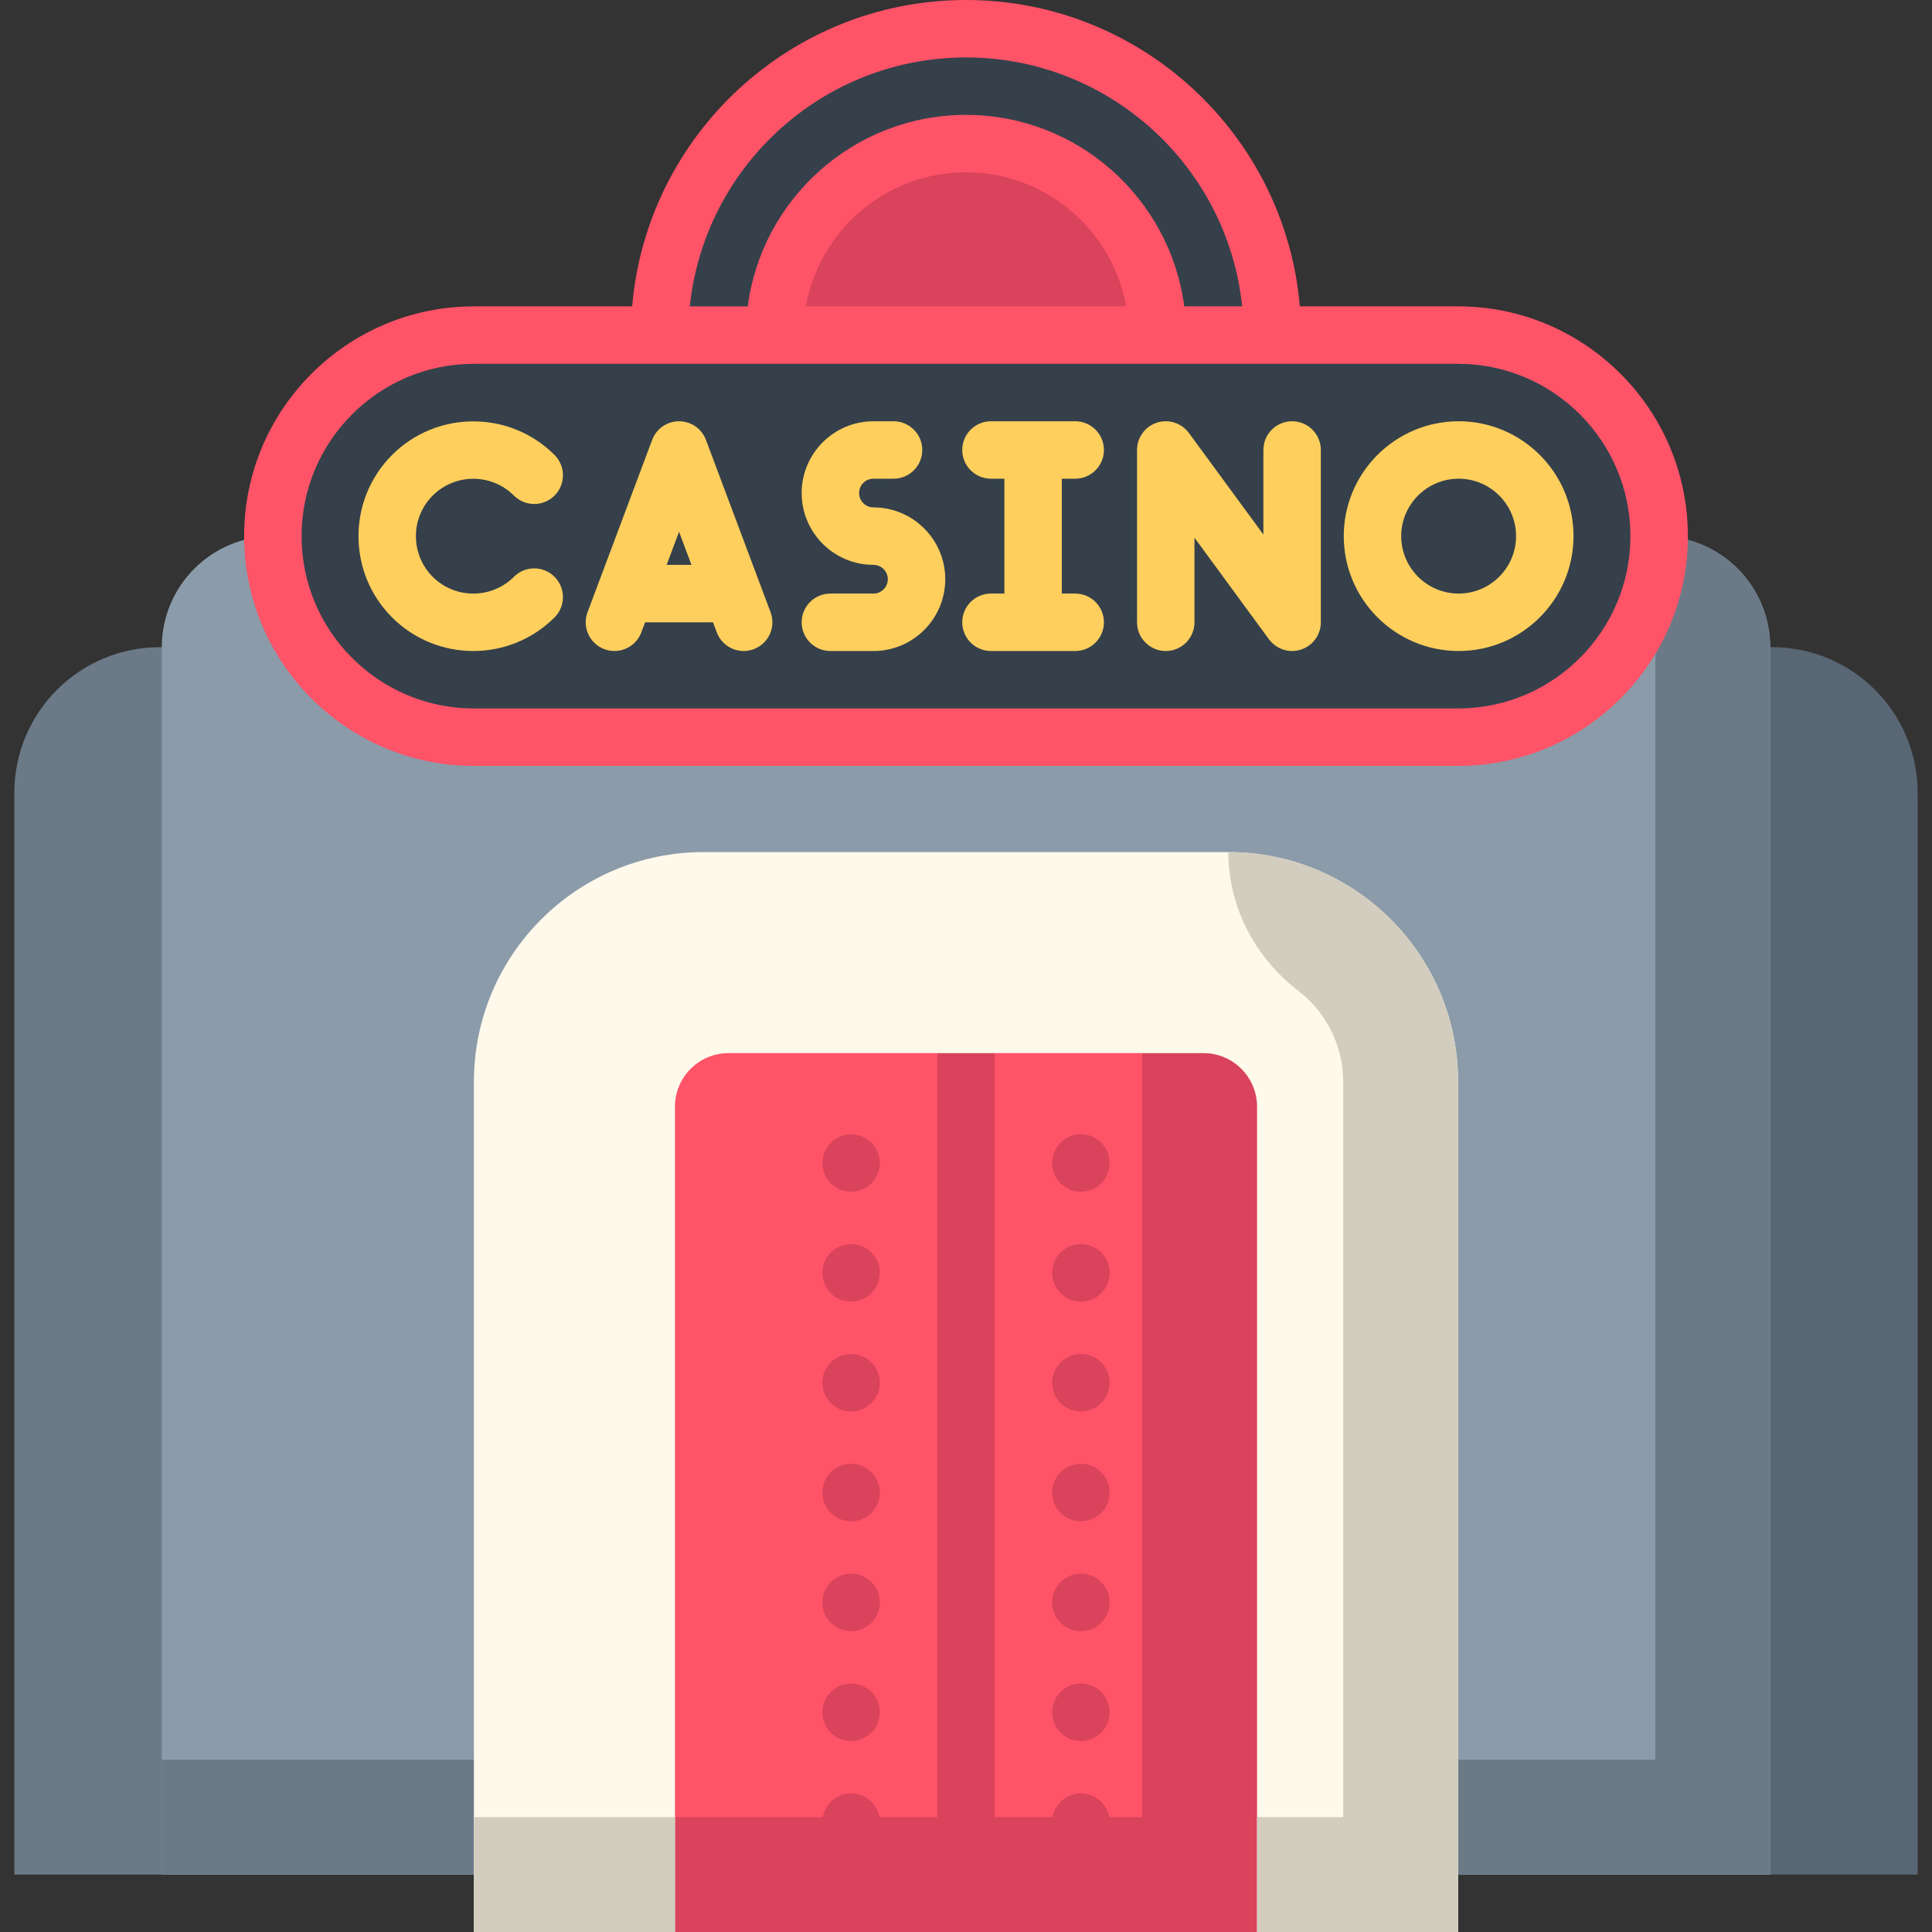
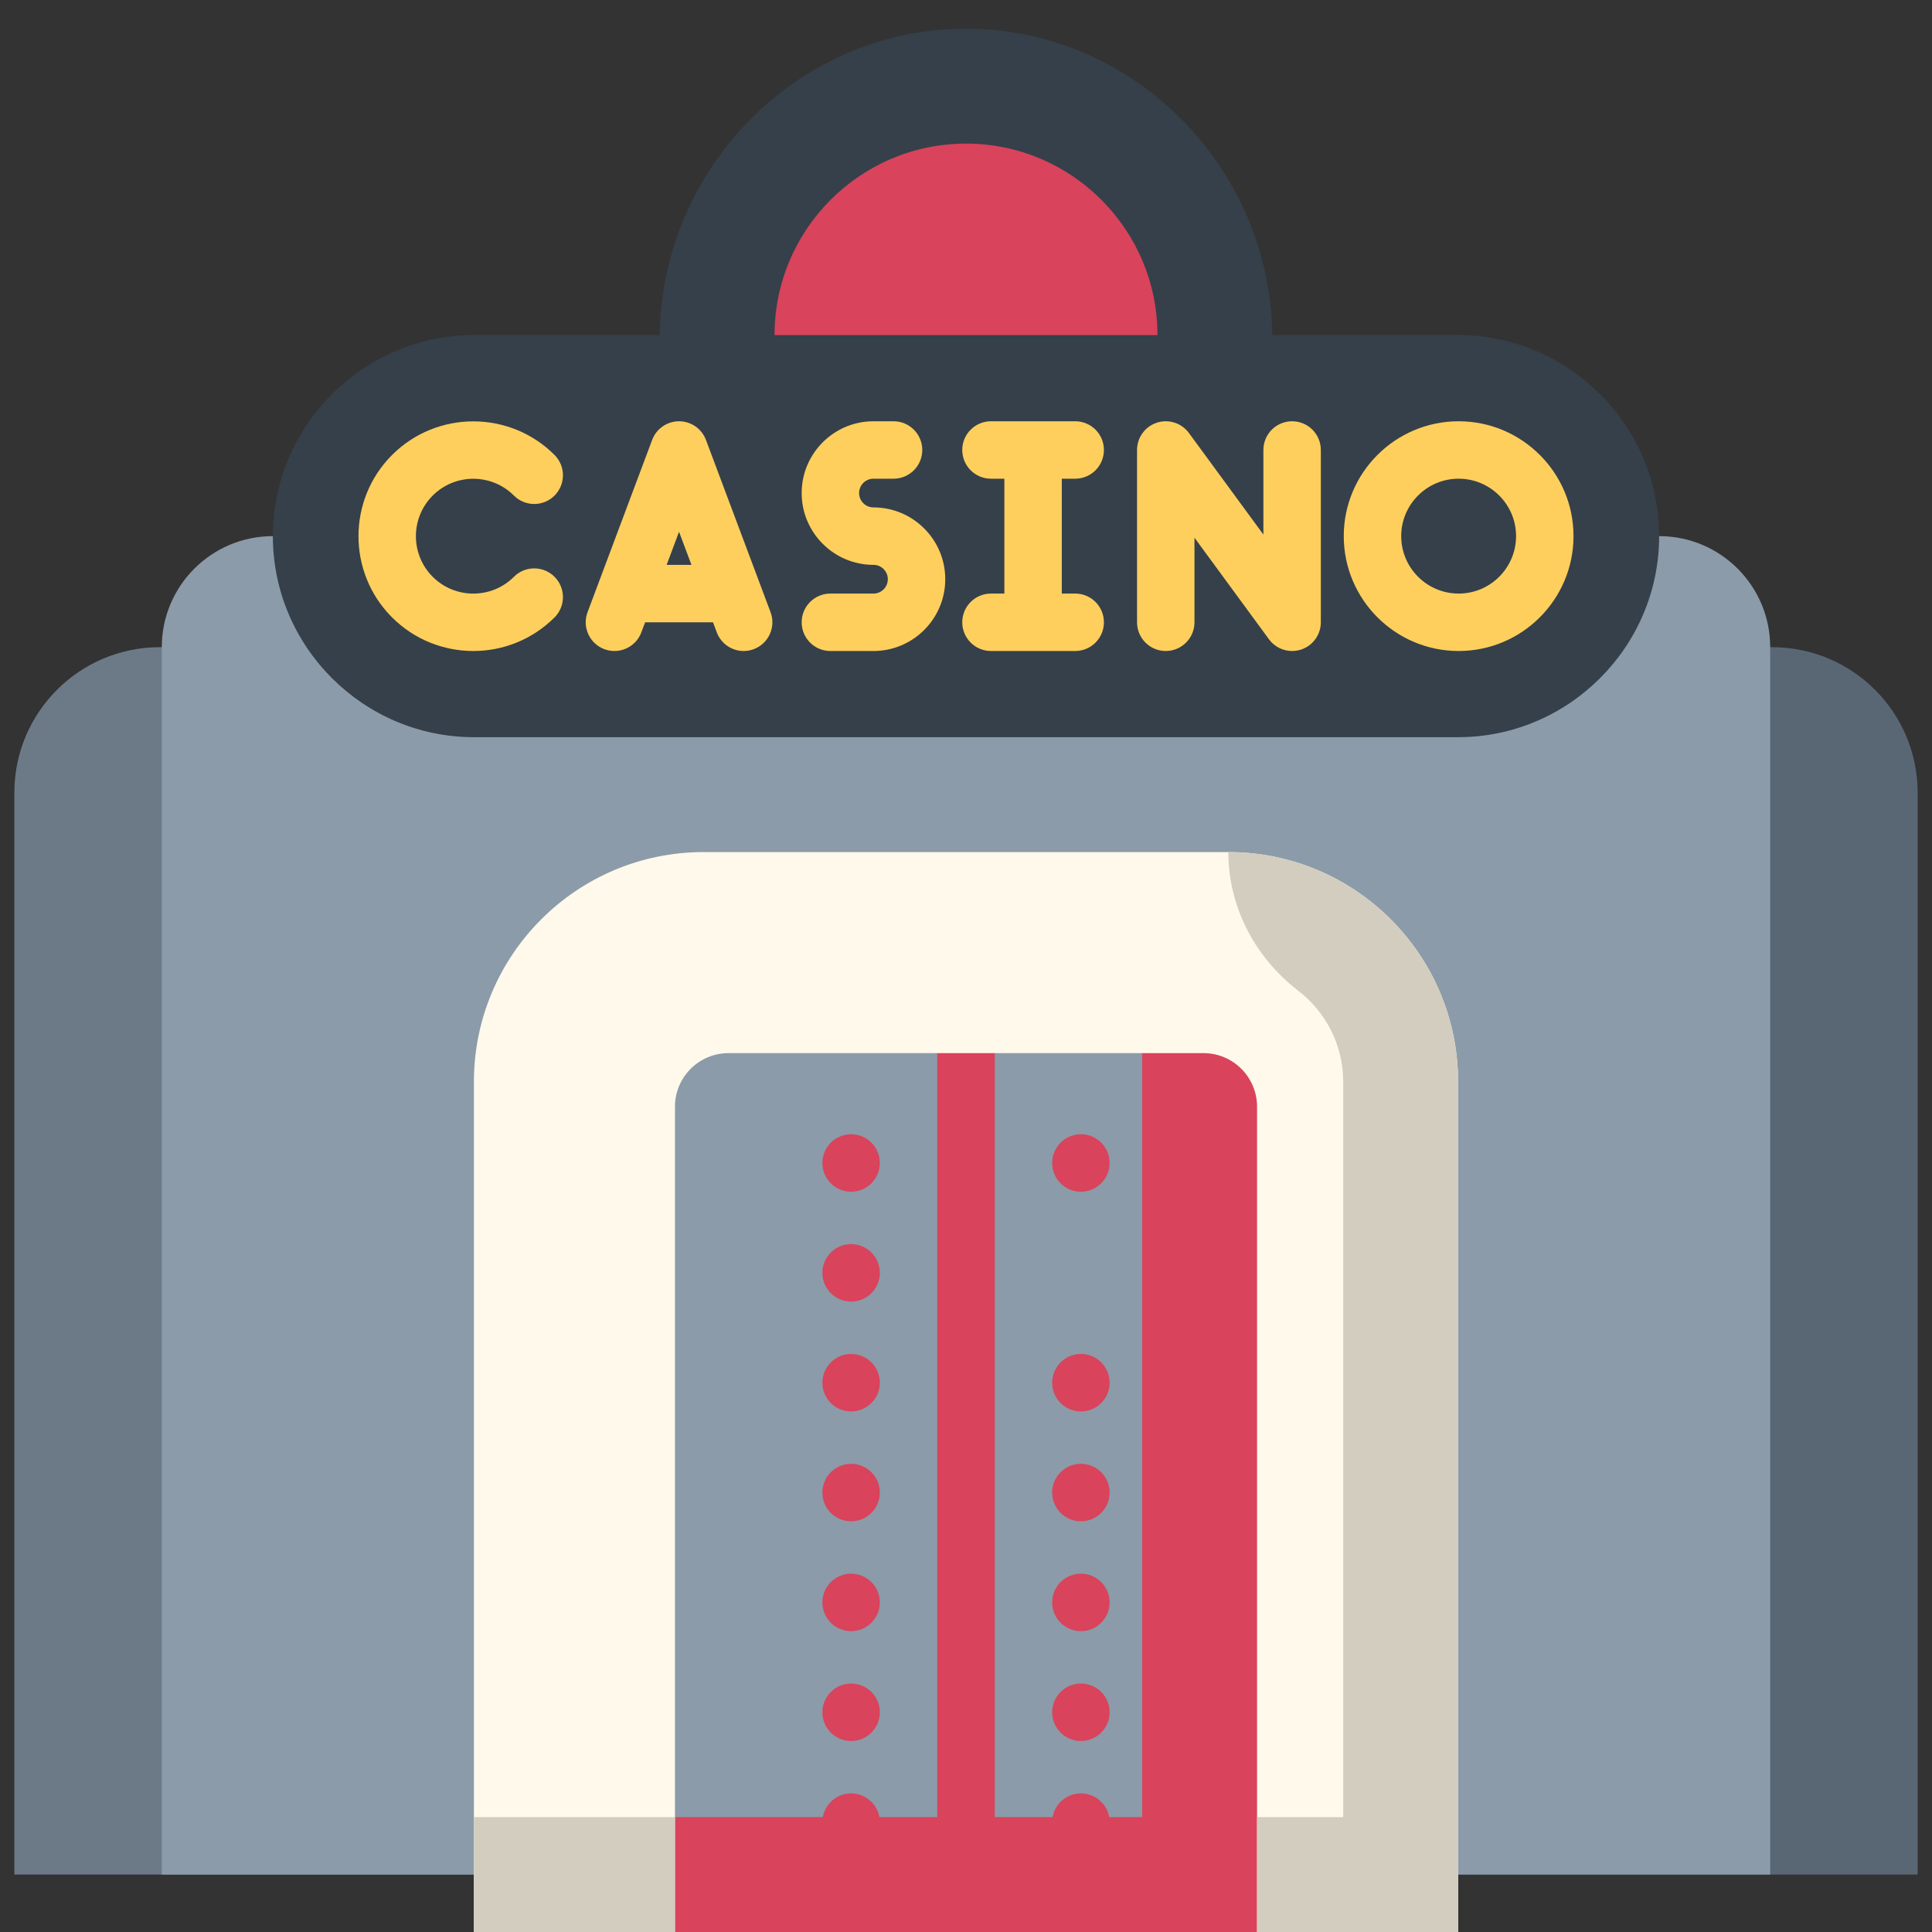
<svg xmlns="http://www.w3.org/2000/svg" version="1.1" id="Capa_1" x="0px" y="0px" viewBox="0 0 512 512" style="enable-background:new 0 0 512 512;" xml:space="preserve">
  <rect x="0" y="0" width="512" height="512" fill="#333333" stroke="none" />
  <path style="fill:#6C7A88;" d="M42.371,171.512c-21.299,0-38.565,17.266-38.565,38.565v286.699h39.072H256V171.512H42.371z" />
  <path style="fill:#596775;" d="M469.629,171.512H256v325.264h213.122h39.072V210.077  C508.194,188.778,490.928,171.512,469.629,171.512z" />
  <path style="fill:#8B9BA9;" d="M439.691,142.081H72.309c-16.254,0-29.431,13.176-29.431,29.431v325.264h426.244V171.512  C469.122,155.257,455.945,142.081,439.691,142.081z" />
-   <path style="fill:#6C7A88;" d="M439.691,142.081h-1.015V466.33H42.878v30.446h426.244V171.512  C469.122,155.257,455.945,142.081,439.691,142.081z" />
-   <path style="fill:#FF5368;" d="M324.131,259.806H187.869c-8.496,0-15.384,6.887-15.384,15.384V512h167.031V275.19  C339.515,266.693,332.627,259.806,324.131,259.806z" />
  <g>
    <path style="fill:#D9435B;" d="M225.554,387.933c-4.205,0-7.611,3.407-7.611,7.612v0.01c0,4.205,3.407,7.606,7.611,7.606   c4.205,0,7.611-3.412,7.611-7.617C233.166,391.34,229.759,387.933,225.554,387.933z" />
    <path style="fill:#D9435B;" d="M225.554,300.591c-4.205,0-7.611,3.407-7.611,7.612v0.009c0,4.205,3.407,7.606,7.611,7.606   c4.205,0,7.611-3.411,7.611-7.616C233.166,303.998,229.759,300.591,225.554,300.591z" />
    <path style="fill:#D9435B;" d="M225.554,358.819c-4.205,0-7.611,3.407-7.611,7.611v0.01c0,4.205,3.407,7.606,7.611,7.606   c4.205,0,7.611-3.412,7.611-7.617S229.759,358.819,225.554,358.819z" />
    <path style="fill:#D9435B;" d="M225.554,475.275c-4.205,0-7.611,3.407-7.611,7.612v0.01c0,4.205,3.407,7.606,7.611,7.606   c4.205,0,7.611-3.412,7.611-7.617S229.759,475.275,225.554,475.275z" />
    <path style="fill:#D9435B;" d="M225.554,417.047c-4.205,0-7.611,3.407-7.611,7.612v0.01c0,4.205,3.407,7.606,7.611,7.606   c4.205,0,7.611-3.412,7.611-7.617C233.166,420.454,229.759,417.047,225.554,417.047z" />
    <path style="fill:#D9435B;" d="M225.554,446.161c-4.205,0-7.611,3.407-7.611,7.612v0.01c0,4.205,3.407,7.606,7.611,7.606   c4.205,0,7.611-3.412,7.611-7.617S229.759,446.161,225.554,446.161z" />
    <path style="fill:#D9435B;" d="M225.554,329.705c-4.205,0-7.611,3.407-7.611,7.611v0.01c0,4.205,3.407,7.606,7.611,7.606   c4.205,0,7.611-3.412,7.611-7.617S229.759,329.705,225.554,329.705z" />
-     <path style="fill:#D9435B;" d="M286.446,329.7c-4.205,0-7.611,3.412-7.611,7.617s3.407,7.612,7.611,7.612   c4.205,0,7.612-3.407,7.612-7.612v-0.01C294.057,333.102,290.651,329.7,286.446,329.7z" />
    <path style="fill:#D9435B;" d="M286.446,300.586c-4.205,0-7.611,3.412-7.611,7.617c0,4.205,3.407,7.611,7.611,7.611   c4.205,0,7.612-3.407,7.612-7.611v-0.01C294.057,303.988,290.651,300.586,286.446,300.586z" />
    <path style="fill:#D9435B;" d="M286.446,475.27c-4.205,0-7.611,3.411-7.611,7.616c0,4.205,3.407,7.611,7.611,7.611   c4.205,0,7.612-3.407,7.612-7.611v-0.009C294.057,478.672,290.651,475.27,286.446,475.27z" />
    <path style="fill:#D9435B;" d="M286.446,358.814c-4.205,0-7.611,3.412-7.611,7.617s3.407,7.612,7.611,7.612   c4.205,0,7.612-3.407,7.612-7.612v-0.01C294.057,362.216,290.651,358.814,286.446,358.814z" />
    <path style="fill:#D9435B;" d="M286.446,387.928c-4.205,0-7.611,3.412-7.611,7.617c0,4.205,3.407,7.611,7.611,7.611   c4.205,0,7.612-3.407,7.612-7.611v-0.01C294.057,391.33,290.651,387.928,286.446,387.928z" />
    <path style="fill:#D9435B;" d="M286.446,446.155c-4.205,0-7.611,3.412-7.611,7.617s3.407,7.612,7.611,7.612   c4.205,0,7.612-3.407,7.612-7.612v-0.01C294.057,449.558,290.651,446.155,286.446,446.155z" />
    <path style="fill:#D9435B;" d="M286.446,417.042c-4.205,0-7.611,3.412-7.611,7.617c0,4.205,3.407,7.611,7.611,7.611   c4.205,0,7.612-3.407,7.612-7.611v-0.01C294.057,420.444,290.651,417.042,286.446,417.042z" />
    <polygon style="fill:#D9435B;" points="302.684,262.85 302.684,481.554 263.612,481.554 263.612,262.85 248.389,262.85    248.389,481.554 172.485,481.554 172.485,512 248.389,512 263.612,512 339.515,512 339.515,262.85  " />
  </g>
  <path style="fill:#FFF9EB;" d="M125.59,512V286.7c0-33.63,27.262-60.892,60.892-60.892h139.037c33.63,0,60.892,27.262,60.892,60.892  V512h-53.28V293.296c0-7.847-6.361-14.208-14.208-14.208H193.078c-7.847,0-14.208,6.361-14.208,14.208V512H125.59z" />
  <g>
    <rect x="125.59" y="481.554" style="fill:#D3CDBF;" width="53.28" height="30.446" />
    <path style="fill:#D3CDBF;" d="M355.964,286.7v194.854H333.13V512h53.28V286.7c0-33.63-27.262-60.892-60.892-60.892l0,0   c0,14.49,7.031,27.911,18.519,36.741C351.285,268.12,355.964,276.874,355.964,286.7z" />
  </g>
  <path style="fill:#35404A;" d="M386.41,88.801h-49.247C336.618,44.416,300.5,7.611,256,7.611s-80.618,36.804-81.163,81.189H125.59  c-29.304,0-53.28,23.976-53.28,53.28s23.976,53.28,53.28,53.28H386.41c29.304,0,53.28-23.976,53.28-53.28  S415.715,88.801,386.41,88.801z" />
  <g>
    <path style="fill:#FFCF5D;" d="M136.196,131.332c2.971,2.972,7.79,2.974,10.762-0.002c2.973-2.972,2.973-7.79,0-10.762   c-11.868-11.869-31.183-11.871-43.052,0.002c-11.87,11.869-11.87,31.184,0,43.051c5.935,5.935,13.73,8.901,21.525,8.901   c7.796,0,15.591-2.967,21.526-8.901c2.973-2.972,2.973-7.792,0-10.763c-2.972-2.974-7.791-2.974-10.762,0   c-5.934,5.935-15.591,5.933-21.525,0c-5.935-5.937-5.935-15.591,0-21.526C120.603,125.396,130.261,125.398,136.196,131.332z" />
    <path style="fill:#FFCF5D;" d="M187.081,116.575c-1.115-2.97-3.954-4.935-7.125-4.935c-3.171,0-6.013,1.967-7.125,4.935   l-17.124,45.665c-1.477,3.937,0.52,8.323,4.453,9.798c3.938,1.473,8.323-0.518,9.8-4.454l1.002-2.672h17.992l1.003,2.672   c1.145,3.057,4.044,4.939,7.125,4.939c0.888,0,1.791-0.154,2.672-0.486c3.934-1.475,5.928-5.861,4.452-9.798L187.081,116.575z    M176.667,149.691l3.288-8.767l3.286,8.767L176.667,149.691L176.667,149.691z" />
    <path style="fill:#FFCF5D;" d="M231.476,134.47c-2.099,0-3.806-1.707-3.806-3.806c0-2.097,1.707-3.804,3.806-3.804h5.327   c4.204,0,7.61-3.407,7.61-7.611s-3.407-7.609-7.61-7.609h-5.327c-10.492,0-19.026,8.535-19.026,19.025   c0,10.492,8.534,19.027,19.026,19.027c2.099,0,3.806,1.709,3.806,3.806s-1.707,3.806-3.806,3.806H220.06   c-4.203,0-7.609,3.405-7.609,7.609c0,4.205,3.407,7.611,7.609,7.611h11.416c10.492,0,19.027-8.535,19.027-19.027   S241.967,134.47,231.476,134.47z" />
    <path style="fill:#FFCF5D;" d="M284.941,126.86c4.204,0,7.61-3.407,7.61-7.611s-3.407-7.609-7.61-7.609h-22.324   c-4.203,0-7.609,3.405-7.609,7.609s3.407,7.611,7.609,7.611h3.551v30.442h-3.551c-4.203,0-7.609,3.405-7.609,7.609   c0,4.205,3.407,7.611,7.609,7.611h22.324c4.204,0,7.61-3.407,7.61-7.611c0-4.205-3.407-7.609-7.61-7.609h-3.551V126.86H284.941z" />
    <path style="fill:#FFCF5D;" d="M342.423,111.639c-4.204,0-7.61,3.405-7.61,7.609v22.416l-19.739-26.915   c-1.947-2.652-5.377-3.756-8.505-2.731c-3.128,1.023-5.242,3.943-5.242,7.231v45.665c0,4.205,3.407,7.609,7.609,7.609   s7.61-3.405,7.61-7.609v-22.417l19.738,26.915c1.46,1.994,3.76,3.11,6.139,3.11c0.79,0,1.586-0.123,2.367-0.379   c3.129-1.023,5.244-3.943,5.244-7.233v-45.663C350.033,115.046,346.626,111.639,342.423,111.639z" />
    <path style="fill:#FFCF5D;" d="M386.553,111.639c-16.785,0-30.442,13.655-30.442,30.44c0,16.787,13.657,30.444,30.442,30.444   c16.786,0,30.443-13.657,30.443-30.444C416.996,125.294,403.339,111.639,386.553,111.639z M386.553,157.302   c-8.393,0-15.22-6.829-15.22-15.223c0-8.391,6.828-15.219,15.22-15.219s15.221,6.829,15.221,15.219   C401.774,150.474,394.946,157.302,386.553,157.302z" />
  </g>
  <path style="fill:#D9435B;" d="M256,38.057c-27.979,0-50.742,22.763-50.742,50.742h101.485  C306.742,60.821,283.979,38.057,256,38.057z" />
-   <path style="fill:#FF5368;" d="M386.41,81.189h-41.94C340.596,35.774,302.4,0,256,0s-84.596,35.774-88.47,81.189h-41.94  c-33.576,0-60.892,27.316-60.892,60.892s27.316,60.892,60.892,60.892H386.41c33.576,0,60.892-27.316,60.892-60.892  S419.986,81.189,386.41,81.189z M256,15.223c38.002,0,69.363,28.958,73.184,65.966h-15.343  C310.098,52.598,285.596,30.446,256,30.446s-54.098,22.153-57.841,50.743h-15.343C186.637,44.181,217.998,15.223,256,15.223z   M298.445,81.189h-84.89c3.607-20.163,21.26-35.52,42.445-35.52S294.838,61.026,298.445,81.189z M386.41,187.75H125.59  c-25.182,0-45.669-20.487-45.669-45.669s20.487-45.669,45.669-45.669H386.41c25.182,0,45.669,20.487,45.669,45.669  S411.592,187.75,386.41,187.75z" />
  <g>
</g>
  <g>
</g>
  <g>
</g>
  <g>
</g>
  <g>
</g>
  <g>
</g>
  <g>
</g>
  <g>
</g>
  <g>
</g>
  <g>
</g>
  <g>
</g>
  <g>
</g>
  <g>
</g>
  <g>
</g>
  <g>
</g>
</svg>